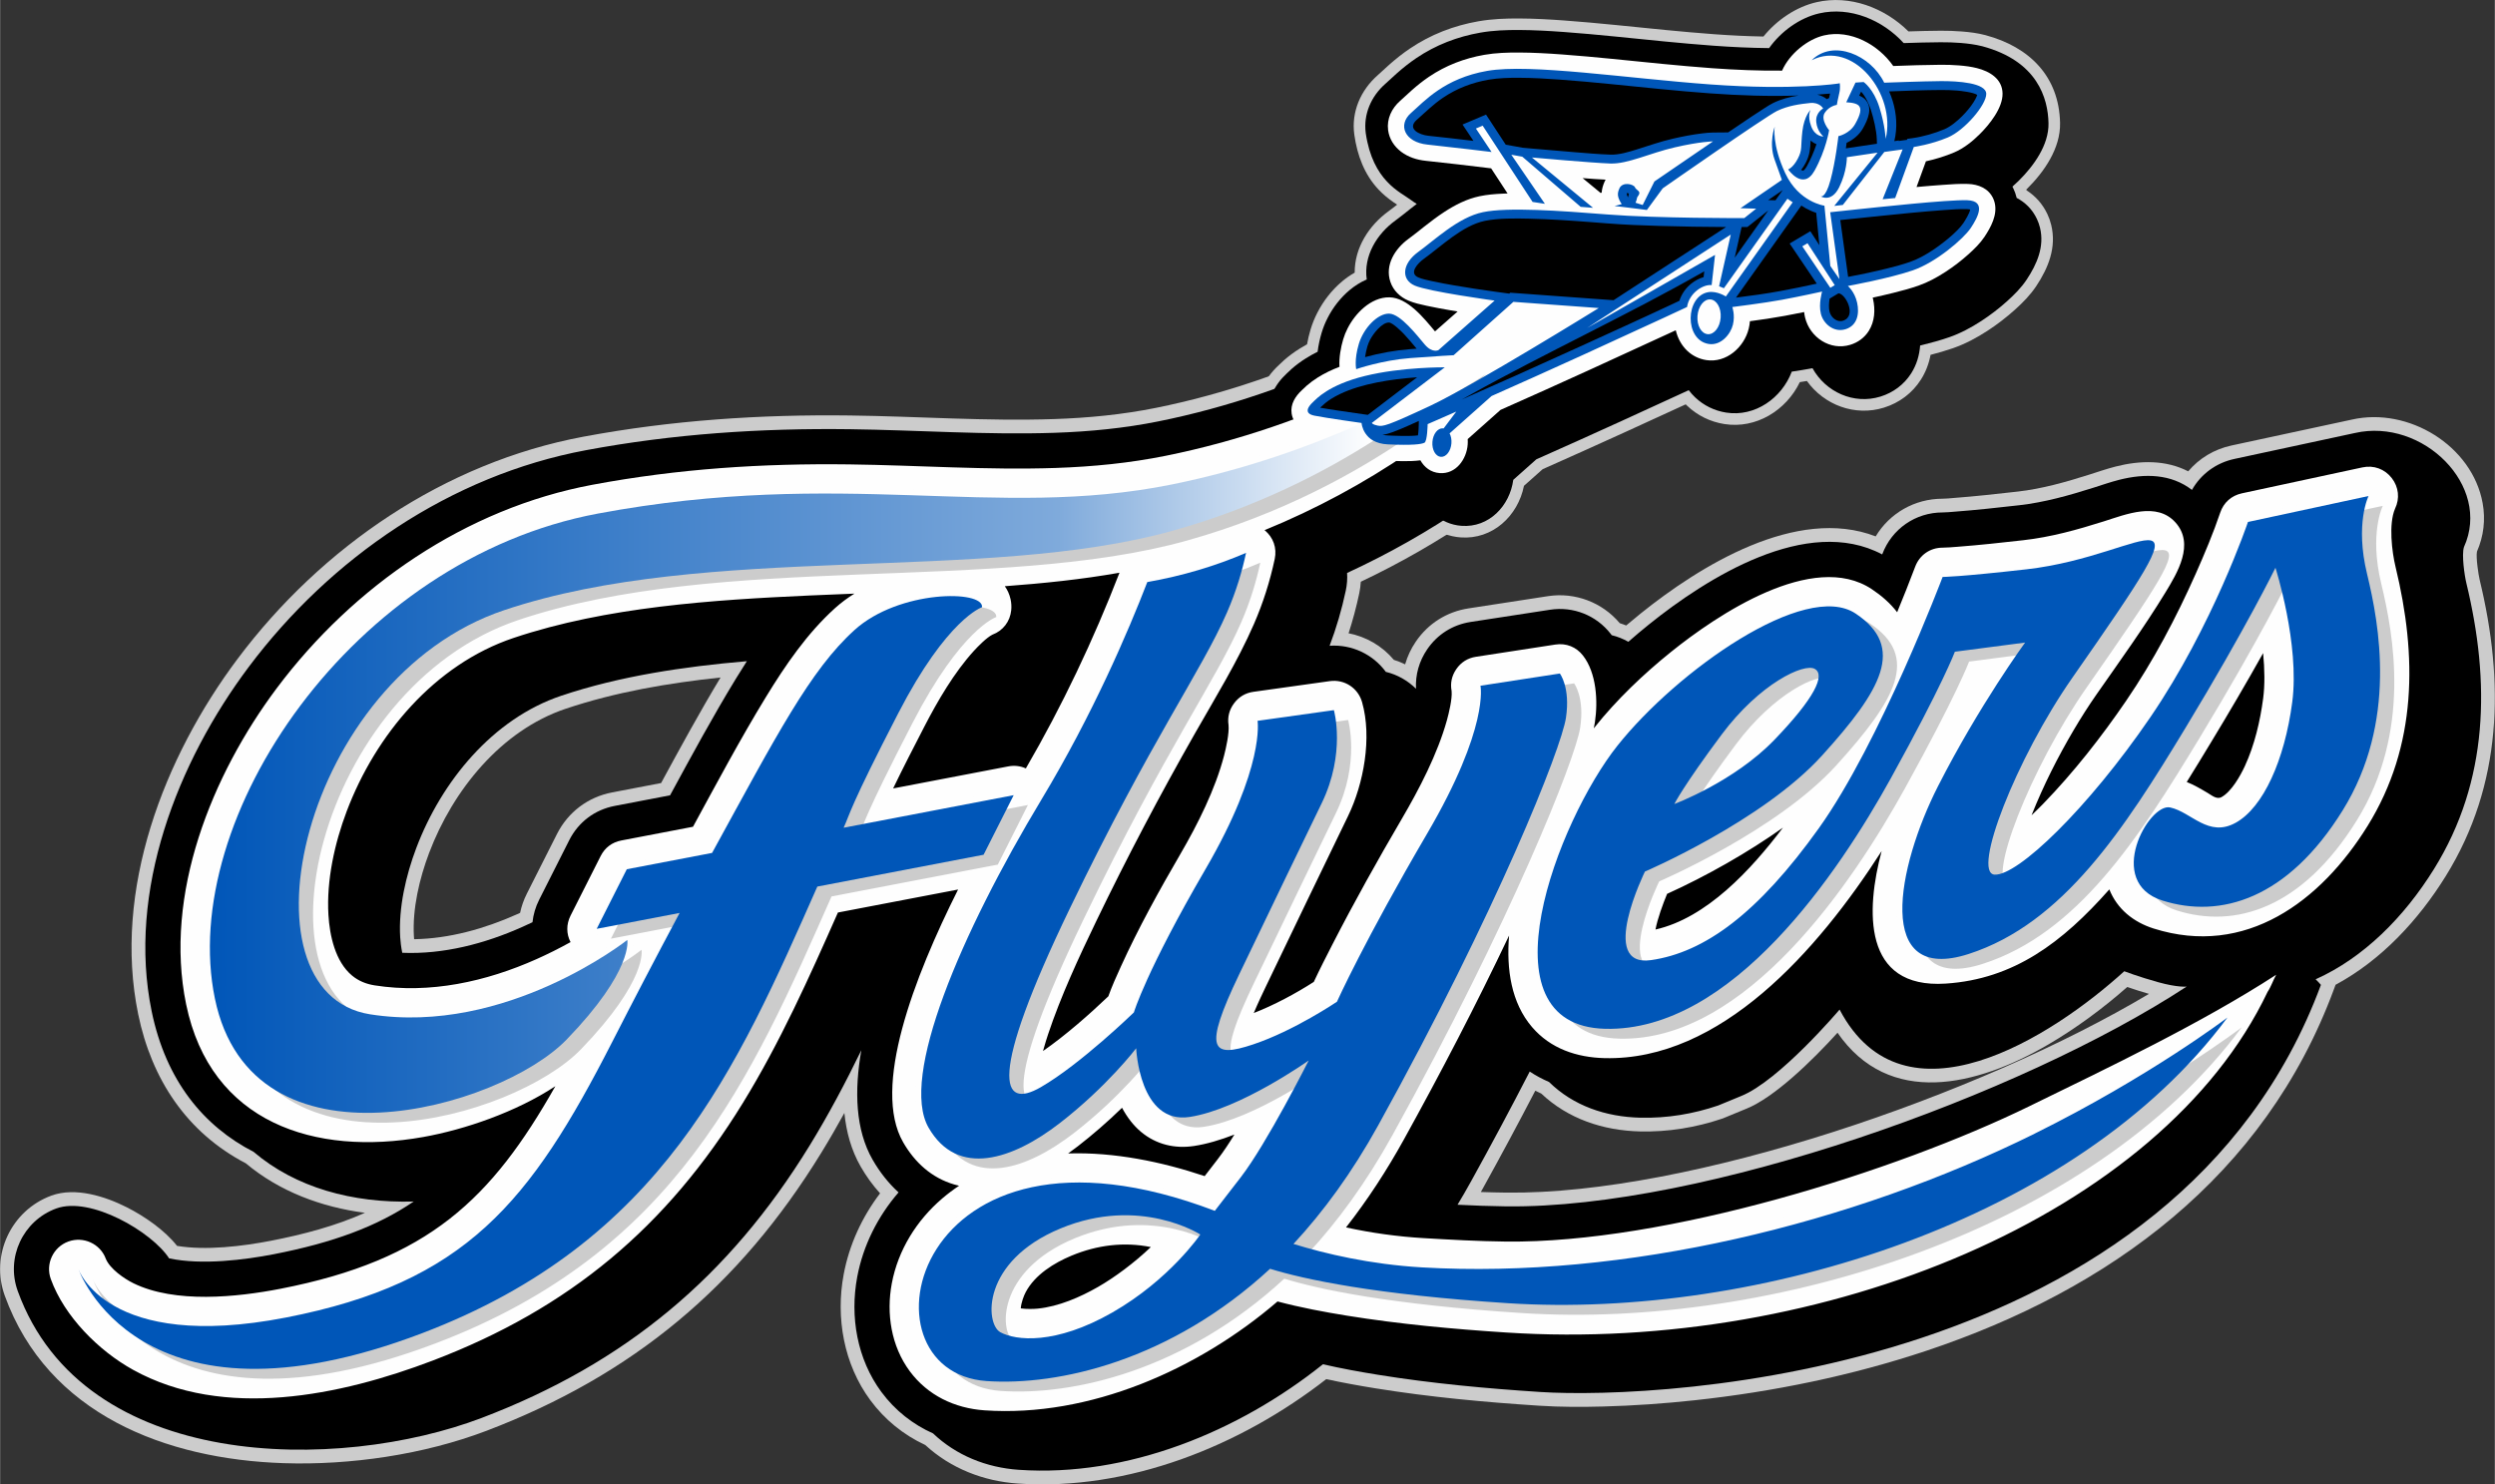
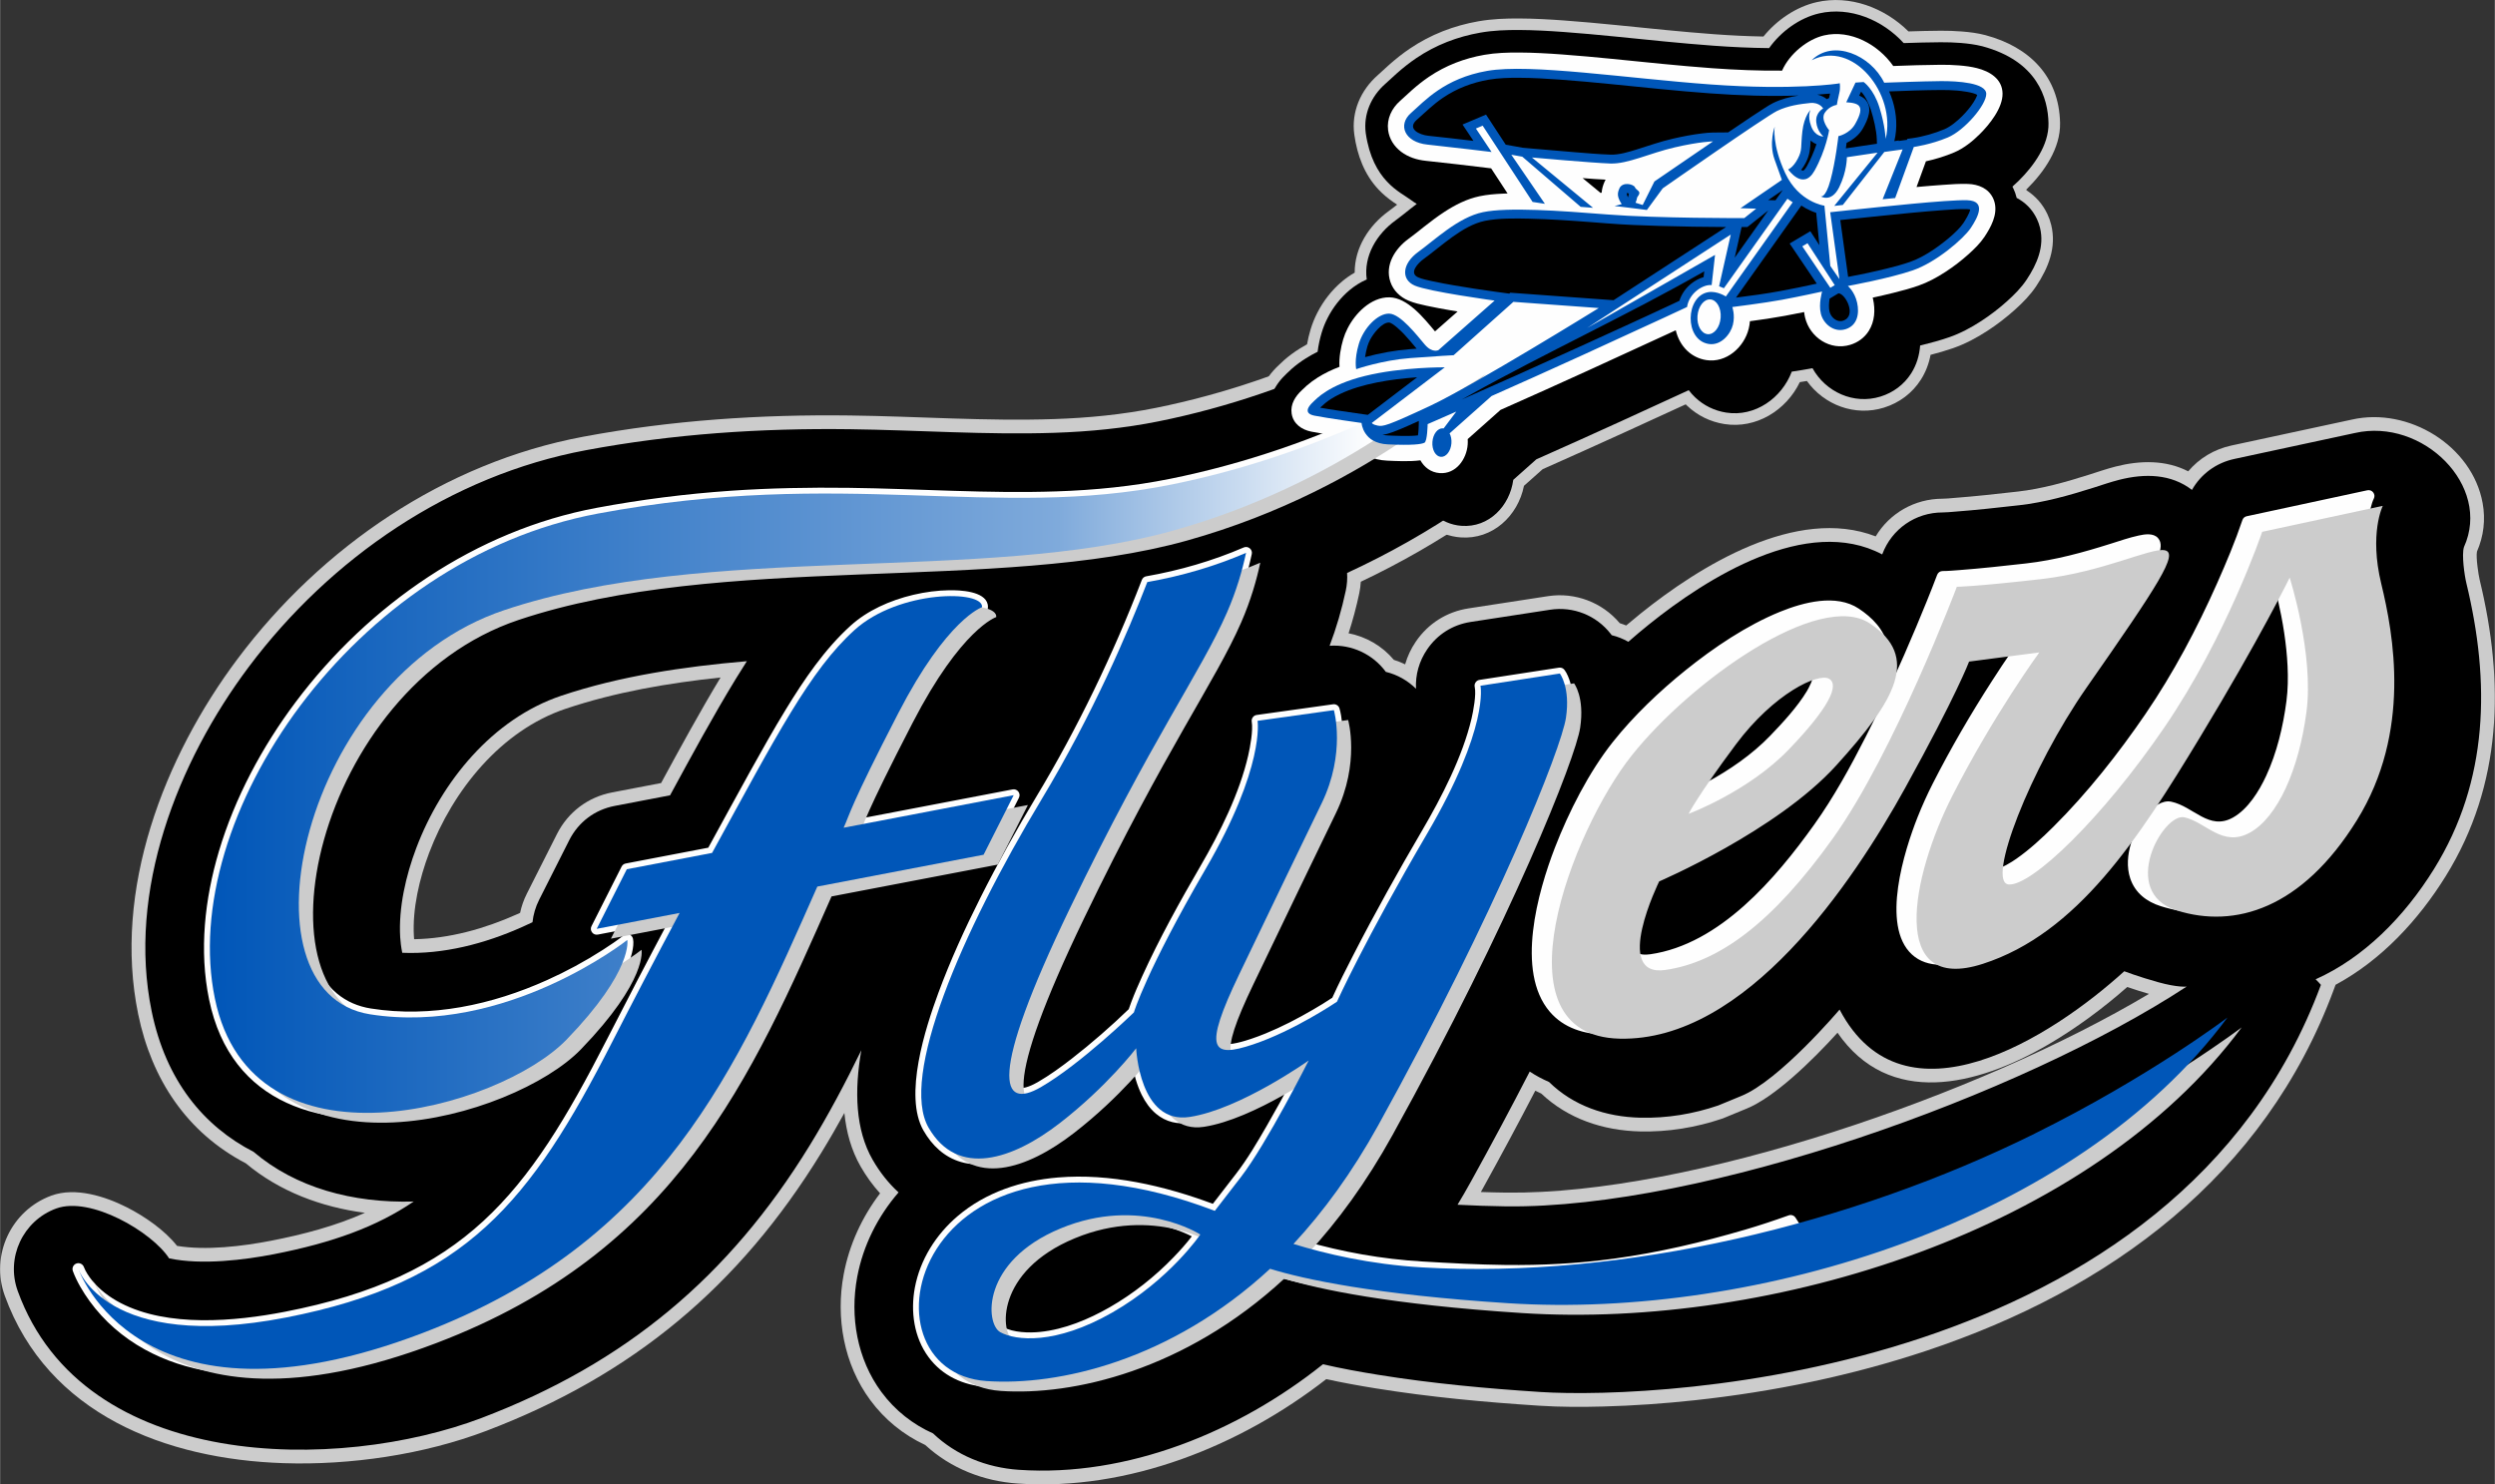
<svg xmlns="http://www.w3.org/2000/svg" xml:space="preserve" width="4.55in" height="2.707in" version="1.1" style="shape-rendering:geometricPrecision; text-rendering:geometricPrecision; image-rendering:optimizeQuality; fill-rule:evenodd; clip-rule:evenodd" viewBox="0 0 2087.71 1242.21">
  <rect x="0" y="0" width="2087.71" height="1242.21" fill="#333333" stroke="none" />
  <defs>
    <style type="text/css">
   
    .fil1 {fill:black}
    .fil5 {fill:#0056B8}
    .fil0 {fill:#CCCCCC}
    .fil4 {fill:#FEFEFE}
    .fil3 {fill:#FEFEFE}
    .fil2 {fill:#FEFEFE}
    .fil6 {fill:url(#id0)}
   
  </style>
    <linearGradient id="id0" gradientUnits="userSpaceOnUse" x1="175.52" y1="642.74" x2="1149.26" y2="642.74">
      <stop offset="0" style="stop-opacity:1; stop-color:#0056B8" />
      <stop offset="0.729" style="stop-opacity:1; stop-color:#7FAADB" />
      <stop offset="1" style="stop-opacity:1; stop-color:white" />
    </linearGradient>
  </defs>
  <g id="Layer_x0020_1">
    <path class="fil0" d="M1175.77 555.96c1.92,-6.74 4.95,-13.17 8.98,-19.07 10.36,-15.16 25.94,-24.97 44.09,-27.76l66.43 -10.22c22.64,-3.48 45.44,5.15 60.09,22.6 1.82,0.57 3.62,1.21 5.39,1.94 3.91,-3.34 7.88,-6.62 11.88,-9.84 49.72,-40 130.71,-90.28 196.92,-64.73 11.69,-19.44 32.65,-31.53 56.02,-31.53 3.04,0 6.16,-0.38 9.2,-0.61 17.93,-1.36 35.81,-3.33 53.68,-5.36 20.36,-2.31 40.18,-7.98 59.66,-14.13 7.42,-2.35 14.75,-4.9 22.3,-6.83 20.66,-5.27 42.05,-5.56 60.68,4.02 9.24,-10.96 21.89,-18.54 36.22,-21.62l100.8 -21.69c47.16,-10.7 100.61,21.73 109.38,69.9 2.52,13.86 0.87,27.72 -4.77,40.6 -0.92,4.83 1.21,19.17 2.29,23.65 20.74,85.56 19.14,171.31 -28.44,247.97 -22.77,36.68 -53.8,70.25 -92.16,90.88l-1.5 4.06c-57.86,156.25 -187.42,251.04 -340.94,302.23 -62.55,20.86 -128.27,34.31 -193.8,41.4 -25.43,2.75 -51.02,4.56 -76.59,5.24 -17.69,0.47 -35.69,0.48 -53.36,-0.66 -45.74,-2.95 -91.45,-7.19 -136.72,-14.48 -13.97,-2.25 -27.9,-4.74 -41.72,-7.78 -72.08,56.18 -165.94,93.72 -258.12,87.39 -28.85,-1.98 -56.13,-12.66 -77.46,-32.26 -18.3,-8.5 -33.98,-21.25 -46,-37.53 -22.14,-29.96 -29.09,-69 -22.27,-105.29 4.65,-24.75 15.28,-47.85 30.45,-67.79 -6.19,-6.81 -11.58,-14.31 -16.18,-22.3 -7.95,-13.81 -12.1,-29.17 -13.69,-44.96 -6.21,11.3 -12.67,22.48 -19.43,33.48 -68.58,111.65 -157.56,185.9 -280.1,232.51 -52.35,19.91 -113.79,28.92 -169.65,27.09 -98.41,-3.21 -197.44,-40.83 -233.44,-140.14 -12.27,-33.84 5.24,-71.42 39.05,-83.79 20.04,-7.33 45.02,0.66 63.18,9.85 14.21,7.19 31.58,18.97 41.93,32.23 24.35,4.06 55.18,0.26 78.6,-4.29 26.86,-5.22 53.66,-12.25 78.63,-23.37 -36.25,-4.76 -71.34,-17.71 -99.64,-41.41 -49.55,-25.86 -78.9,-70.42 -90.11,-124.84 -21.37,-103.81 21.47,-215.03 83.28,-297.47 70.25,-93.71 173.28,-164.1 289.24,-185.79 73.68,-13.78 148.19,-18.72 223.08,-17.76 56.96,0.72 113.94,4.92 170.91,3 28.59,-0.96 57.16,-3.72 85.22,-9.38 57.02,-11.51 112.73,-30.74 165.09,-56.01 21.2,-10.23 42.6,-21.12 62.06,-34.42l0.27 -0.18 0.27 -0.17c5.99,-3.63 12.5,-6.26 19.31,-7.89 22.5,-5.38 46.64,0.45 66.38,11.78 23.98,13.77 45.56,38.26 47.72,66.87 1.44,19.09 -6.14,36 -19.28,49.58 -22.59,23.35 -49.32,43.53 -76.08,61.84 -29.95,20.49 -61.53,38.58 -94.32,54.11 -0.2,3.32 -0.65,6.63 -1.34,9.89 -2.39,11.23 -5.36,22.33 -8.9,33.25 14.69,2.81 28.17,10.62 37.9,22.23 3.24,1.01 6.39,2.27 9.43,3.76zm113.92 359.21c-1.69,-0.76 -3.36,-1.56 -5,-2.4 -14.14,27.24 -28.67,54.28 -43.53,81.14 -0.67,1.21 -1.35,2.42 -2.03,3.63 7.07,0.25 14.15,0.44 21.22,0.52 154.43,1.85 395.99,-81.72 537.91,-166.32 -6.07,-1.75 -12.19,-3.67 -18.18,-5.76 -20.34,17.93 -42.81,34.52 -66.11,48.14 -60.27,35.22 -133.28,52.52 -176.36,-9.85 -21.16,23.37 -52.91,54.24 -76.47,63.66 -6.4,2.56 -12.77,5.22 -19.13,7.89l-0.38 0.16 -0.39 0.13c-22.21,7.51 -45.45,11.31 -68.92,10.75 -30.74,-0.74 -60.08,-10.42 -82.64,-31.69zm-686.81 -348.19c-43.82,4.64 -87.91,12.17 -129.53,26.13 -54.29,18.2 -94.6,68.45 -114.34,120.64 -8.11,21.45 -14.11,46.85 -12.75,69.88 0.05,0.78 0.1,1.57 0.18,2.36 29.54,-0.48 59.02,-8.79 85.82,-20.75 0.95,-0.42 1.9,-0.85 2.85,-1.29 1.19,-5.6 3.11,-11.04 5.71,-16.17l25.18 -49.85c9.27,-18.34 25.94,-30.91 46.12,-34.78l41 -7.85c16.14,-29.7 32.29,-59.39 49.76,-88.33z" />
    <path class="fil0" d="M1133.55 228.14c-0.13,-20.67 11.85,-39.48 28.55,-51.53 2.38,-1.71 4.68,-3.52 6.98,-5.35 -0.92,-0.59 -1.84,-1.18 -2.72,-1.78 -4.66,-3.2 -8.95,-6.72 -12.84,-10.84 -11.95,-12.71 -17.86,-28.82 -20.27,-45.89 -2.68,-19.03 5.29,-37.25 19.54,-49.79 3.25,-2.86 6.36,-5.87 9.6,-8.74 5.5,-4.87 11.25,-9.45 17.34,-13.56 17.4,-11.77 36.78,-19.24 57.44,-22.86 11.29,-1.97 22.72,-2.4 34.16,-2.34 12.62,0.06 25.23,0.77 37.82,1.69 28.28,2.07 56.45,5.23 84.66,7.96 13.54,1.31 27.09,2.54 40.65,3.53 13.71,1 27.43,1.69 41.17,1.92 11.14,-13.77 27.27,-24.81 44.43,-28.74 27.88,-6.38 57.01,4.7 76.91,24.46 8.95,-0.29 17.9,-0.51 26.86,-0.57 5.95,-0.03 11.9,0.15 17.84,0.63 6.64,0.54 13.23,1.34 19.69,3.06 36.84,9.84 61.74,34.51 62.49,73.61 0.4,21.1 -13.24,40.73 -27.64,55 -0.21,0.21 -0.43,0.42 -0.64,0.63 0.07,0.2 0.14,0.4 0.2,0.61 7.57,4.84 13.52,11.58 17.43,19.84 1.38,2.91 2.46,5.96 3.22,9.09 4.6,18.7 -2.28,35.89 -12.54,51.3 -4.97,7.46 -11.23,13.8 -17.87,19.76 -7.18,6.45 -14.86,12.35 -22.95,17.61 -9.04,5.88 -18.61,10.99 -28.82,14.53 -6.17,2.14 -12.45,3.94 -18.77,5.58 -1.35,7.31 -4.01,14.3 -8.03,20.65 -7.21,11.37 -18.18,19.56 -31.02,23.53 -24.3,7.52 -49.99,-2.19 -64.44,-22.31 -1.97,0.33 -3.94,0.66 -5.91,0.97 -11.39,23.56 -36.46,39.25 -63.11,35.08 -11.74,-1.84 -22.55,-7.12 -31.18,-15.31 -0.41,-0.39 -0.82,-0.79 -1.22,-1.19 -16.48,7.59 -32.97,15.13 -49.47,22.67 -23.36,10.66 -46.78,21.18 -70.25,31.61l-15.63 13.91c-5.02,25.18 -26.25,45.17 -53.08,43.16 -9.48,-0.71 -18.35,-4.12 -25.78,-9.88 -5.78,0.03 -11.56,-0.22 -17.34,-0.49 -18.06,-0.83 -34.95,-7.82 -46.89,-21.33 -0.34,-0.05 -0.68,-0.1 -1.02,-0.16 -6.64,-1.01 -13.28,-2 -19.87,-3.32 -17.73,-3.55 -32.4,-15.2 -37.59,-32.4 -11.31,-7.08 -18.99,-18.22 -21.06,-31.72 -2.66,-17.36 4.78,-33.1 17.35,-44.77 1.57,-1.46 3.07,-2.97 4.69,-4.38 4.05,-3.54 8.4,-6.72 12.96,-9.58 2,-1.25 4.03,-2.44 6.1,-3.57 0.74,-4.18 1.73,-8.31 2.94,-12.36 1.44,-4.82 3.34,-9.5 5.63,-13.98 5.11,-10.01 12.24,-19.18 20.88,-26.39 3.25,-2.72 6.74,-5.16 10.43,-7.24z" />
    <path class="fil1" d="M1143.65 233.9c-2.77,-19.58 8.23,-38 24.11,-49.46 4.22,-3.05 8.23,-6.38 12.32,-9.6 1.8,-1.41 3.6,-2.82 5.42,-4.2 -1.66,-0.99 -3.26,-2.06 -4.82,-3.24 -8.87,-6.71 -32.02,-15.73 -37.87,-56.03 -2.07,-15.79 4.54,-30.79 16.35,-41.18 3.26,-2.87 6.37,-5.89 9.62,-8.77 5.18,-4.59 10.6,-8.91 16.34,-12.79 16.29,-11.01 34.35,-17.96 53.69,-21.34 10.72,-1.87 21.59,-2.25 32.45,-2.2 12.41,0.06 24.79,0.76 37.16,1.66 28.2,2.06 56.3,5.22 84.44,7.94 13.61,1.32 27.24,2.55 40.89,3.55 15.51,1.13 31.06,1.87 46.62,2.01 9.8,-13.82 25.42,-25.28 41.84,-29.04 26.08,-5.97 53.15,5.54 70.77,24.84 10.3,-0.36 20.6,-0.64 30.9,-0.7 5.67,-0.03 11.34,0.14 16.99,0.6 6.06,0.5 12.08,1.28 17.98,2.77 46.12,12.41 54.92,43.53 55.32,64.46 0.35,18.16 -12.42,35.69 -24.78,47.94 -1.74,1.73 -3.55,3.42 -5.41,5.05 0.29,0.55 0.57,1.1 0.84,1.67 1.1,2.33 1.96,4.76 2.58,7.26l0.12 0.5c7.19,3.76 13.15,9.59 16.93,17.59 1.1,2.33 1.96,4.76 2.58,7.26 3.91,15.91 -2.53,30.62 -11.2,43.64 -4.5,6.76 -10.27,12.52 -16.28,17.93 -6.81,6.12 -14.09,11.71 -21.76,16.69 -8.38,5.45 -17.25,10.21 -26.71,13.5 -7.49,2.6 -15.14,4.66 -22.83,6.57 -0.5,0.12 -1.01,0.25 -1.51,0.37 -0.59,8.22 -2.98,16.19 -7.45,23.24 -5.98,9.43 -15.07,16.18 -25.71,19.48 -22.4,6.94 -45.85,-3.81 -56.9,-23.72 -0.03,0.01 -0.05,0.01 -0.08,0.01 -5.74,1.06 -11.5,1.99 -17.27,2.85 -8.34,22.1 -30.71,38.05 -54.86,34.27 -9.81,-1.53 -18.81,-5.92 -26.01,-12.76 -1.95,-1.85 -3.74,-3.86 -5.36,-5.99 -18.65,8.6 -37.32,17.15 -56,25.68 -23.78,10.86 -47.64,21.57 -71.53,32.18l-19.3 17.17c-2.91,21.74 -20.28,40.21 -43.38,38.48 -8.72,-0.65 -16.7,-4.13 -23.05,-9.96 -6.79,0.2 -13.57,-0.11 -20.35,-0.42 -16.66,-0.76 -32.04,-7.48 -42.25,-20.69 -1.55,-0.23 -3.1,-0.47 -4.65,-0.7 -6.49,-0.99 -12.99,-1.95 -19.43,-3.24 -15.48,-3.09 -28.06,-13.57 -31.11,-29.29 -10.36,-5.24 -17.99,-14.51 -19.88,-26.82 -2.17,-14.15 4.18,-26.76 14.37,-36.22 1.5,-1.39 2.93,-2.83 4.47,-4.18 3.67,-3.2 7.61,-6.08 11.73,-8.67 3.17,-1.99 6.44,-3.8 9.79,-5.47 0.67,-5.37 1.83,-10.74 3.37,-15.9 1.27,-4.26 2.95,-8.39 4.97,-12.35 4.52,-8.85 10.83,-17 18.46,-23.37 4.33,-3.61 9.15,-6.67 14.33,-8.9z" />
    <path class="fil1" d="M1184.87 576.41c-0.61,-11.71 2.63,-23.15 9.38,-33.03 8.57,-12.54 21.34,-20.58 36.34,-22.89l66.43 -10.22c19.47,-3 38.76,4.69 50.84,20.25 0.27,0.35 0.54,0.71 0.81,1.06 4.86,1.18 9.54,3.03 13.89,5.51 5.68,-4.99 11.45,-9.83 17.29,-14.53 48.38,-38.93 132.35,-91.91 195.15,-58.59 0.03,-0.08 0.06,-0.17 0.1,-0.25 8.01,-21.18 27.83,-34.88 50.48,-34.88 3.27,0 6.8,-0.39 10.07,-0.64 18.07,-1.37 36.1,-3.35 54.1,-5.4 21.16,-2.41 41.58,-8.19 61.83,-14.59 7.24,-2.29 14.3,-4.77 21.68,-6.65 21.73,-5.54 43.55,-4.96 60.97,8.43 7.49,-13.24 20.16,-22.63 35.51,-25.93l100.93 -21.72c56.53,-12.83 114.54,44.1 91.17,95.47 -2.06,6.47 0.48,23.84 2.01,30.17 19.99,82.45 18.88,165.22 -27.03,239.19 -25.15,40.52 -59,74.38 -99.11,92.37 1.56,1.48 3.04,3.02 4.43,4.65 -120.96,326.64 -551.41,347.28 -653.16,340.72 -45.37,-2.93 -90.73,-7.13 -135.63,-14.36 -15.52,-2.5 -31.04,-5.31 -46.37,-8.85 -70.62,56.47 -163.67,94.58 -254.51,88.34 -27.24,-1.87 -52.44,-12.12 -71.77,-30.47 -16.87,-7.52 -31.72,-19.11 -43.23,-34.67 -20.33,-27.51 -26.47,-63.04 -20.22,-96.33 4.96,-26.37 17.22,-50.6 34.59,-70.7 -8.48,-7.73 -15.72,-16.94 -21.66,-27.25 -14.47,-25.13 -15.46,-57.73 -9.5,-91.74 -13.28,27.27 -27.47,54.07 -43.38,79.97 -67.3,109.57 -154.1,182.03 -274.38,227.78 -119.18,45.33 -332.98,46.07 -388.19,-106.21 -10.12,-27.9 4.31,-58.87 32.18,-69.07 28.73,-10.51 80.14,19.58 94.49,41.72 27.48,5.86 63.52,1.21 87.46,-3.44 49.47,-9.61 86.51,-23.22 117.22,-44.12 -51.22,1.44 -98.8,-11.6 -133.99,-41.58 -41.89,-21.47 -73.39,-59.79 -85.27,-117.54 -20.68,-100.45 21.45,-208.53 81.21,-288.25 68.52,-91.4 169.03,-160.23 282.15,-181.38 73.17,-13.69 146.46,-18.52 220.82,-17.57 57.11,0.73 114.33,4.92 171.44,3 29.25,-0.99 58.4,-3.81 87.11,-9.61 57.9,-11.68 114.64,-31.27 167.81,-56.93 21.54,-10.4 43.8,-21.78 63.55,-35.29 56.6,-34.24 155,45.56 99.91,102.5 -21.79,22.52 -48.47,42.66 -74.31,60.34 -31.43,21.5 -64.71,40.34 -99.31,56.28 0.31,4.87 -0.05,9.85 -1.11,14.83 -3.33,15.67 -7.84,31.11 -13.52,46.1 18.75,-1.27 36.34,7.26 47.05,21.84 9.58,2.33 18.3,7.25 25.24,14.14zm252.69 348.8c-20.64,6.98 -42.32,10.69 -64.96,10.15 -28.83,-0.69 -55.95,-9.83 -76.41,-29.9 -5.63,-2.41 -11.04,-5.31 -16.17,-8.71 -15.83,30.79 -32.18,61.3 -48.93,91.59 -3.7,6.69 -7.52,13.32 -11.47,19.87 13.52,0.68 27.06,1.19 40.6,1.36 165.53,1.99 430.69,-92.95 569.56,-183.93 0,0 -7.33,0.92 -23.82,-3.67 -16.49,-4.58 -28.4,-9.16 -28.4,-9.16 -60.56,55.05 -184.33,134.47 -238.22,32.07 0,0 -50.39,59.55 -82.46,72.38 -5.26,2.1 -11.89,4.85 -19.31,7.96zm-812.65 -371.89c-53,4.54 -106.33,12.49 -155.22,28.88 -57.65,19.33 -100.46,72 -121.44,127.48 -8.68,22.94 -14.93,49.99 -13.47,74.63 0.19,3.23 0.71,8.1 1.73,13.05 34.47,1.45 69.13,-7.64 100.44,-21.62 2.87,-1.28 5.72,-2.6 8.55,-3.96 0.69,-6.45 2.55,-12.81 5.58,-18.81l25.18 -49.85c7.66,-15.16 21.34,-25.47 38.02,-28.67l46.35 -8.87c17.83,-32.8 35.59,-65.66 55.06,-97.54 3.02,-4.94 6.08,-9.85 9.22,-14.72z" />
-     <path class="fil2" d="M464.63 909.01c-32.92,21.66 -75.89,36.33 -110.61,42.52 -90.38,16.11 -177.9,-11.63 -198.37,-111.06 -18.91,-91.88 21.46,-192 75.93,-264.66 64.09,-85.48 158.16,-150.31 264.01,-170.11 71.92,-13.45 142.01,-18 215.03,-17.07 57.49,0.73 115.38,4.92 172.8,2.98 30.95,-1.05 61.56,-4.04 91.94,-10.17 60.21,-12.15 119.48,-32.58 174.79,-59.27 22.11,-10.67 47.01,-23.58 67.37,-37.5 10.44,-7.14 24.44,-5.23 32.6,4.43 8.15,9.66 7.67,23.79 -1.12,32.88 -19.71,20.37 -46.57,40.63 -69.78,56.52 -37.8,25.86 -78.55,47.78 -121.08,65.17 0.01,0.01 0.03,0.03 0.05,0.04 7.28,5.96 10.4,14.87 8.45,24.07 -3.97,18.69 -9.8,37.03 -17.44,54.55 -13.57,31.14 -32.41,61.74 -49.24,91.29 -29.44,51.68 -56.9,103.82 -82.74,157.41 -14.61,30.3 -29.55,62.51 -40.22,94.45 -0.95,2.84 -2.67,8.24 -4.28,14.1 18.92,-13.13 38.85,-30.7 54.67,-45.79 3,-8.41 6.94,-17.12 10.46,-24.84 14.62,-32.12 32.04,-63.66 49.78,-94.13 14.63,-25.14 29.25,-54.19 36.62,-82.5 1.68,-6.46 4.4,-18.66 3.74,-25.56 -0.97,-6.58 0.55,-12.65 4.51,-18.04 4.06,-5.53 9.57,-8.82 16.36,-9.77l63.88 -8.94c12.2,-1.71 23.61,5.72 26.99,17.57 8.47,29.68 1.39,68.29 -11.74,95.36 -23.09,47.62 -46.05,95.29 -68.94,143 -1.92,4.01 -6.21,12.94 -9.96,21.84 16.96,-6.61 35.06,-16.28 50.25,-26.06 4.97,-10.62 10.37,-21.19 15.69,-31.55 18.21,-35.47 37.74,-70.37 57.88,-104.77 14.72,-25.12 29.96,-54.42 37.82,-82.63 1.63,-5.87 4.58,-18.06 3.94,-24.46 -1.23,-6.54 0.07,-12.72 3.88,-18.28 3.97,-5.81 9.56,-9.33 16.52,-10.4l66.43 -10.22c9.04,-1.39 17.5,1.98 23.11,9.21 11.37,14.65 12.61,38.23 9.99,55.73 -0.25,1.68 -0.57,3.41 -0.95,5.18 0.21,-0.26 0.41,-0.52 0.62,-0.78 18.43,-23.16 41,-44.66 64.04,-63.2 37.96,-30.54 118.78,-85.3 168.06,-52.45 8.11,5.41 15.43,11.77 21.15,19.26 5.27,-12.75 10.33,-25.51 15.11,-38.18 3.68,-9.73 12.54,-15.86 22.95,-15.86 3.47,0 8.55,-0.44 12.3,-0.73 18.41,-1.4 36.86,-3.42 55.2,-5.5 23.33,-2.65 45.08,-8.73 67.37,-15.77 18.5,-5.84 44.27,-16.57 59.96,0.89 16.25,18.09 1.69,42.09 -8.52,58.82 -17.65,28.9 -38.19,57.4 -57.59,85.18 -6.75,9.67 -13.08,19.65 -19.07,29.8 -13.24,22.44 -25.36,46.46 -35,70.68 -0.08,0.19 -0.15,0.38 -0.23,0.58 4.16,-3.97 7.66,-7.48 9.78,-9.66 25.41,-26.17 48.76,-55.97 69.32,-86.07 22.7,-33.22 41.95,-69.62 58.27,-106.37 7.33,-16.5 14.72,-34.04 20.51,-51.18 2.85,-8.42 9.39,-14.26 18.08,-16.13l100.93 -21.72c9.45,-2.03 18.64,1.32 24.56,8.96 5.82,7.52 6.83,17.07 2.73,25.61 -5.5,12.69 -2.63,36.13 0.44,48.78 18.01,74.31 18.25,149.56 -23.44,216.74 -39.16,63.1 -101.98,110.15 -178.98,85.83 -16.92,-5.34 -30.56,-16.29 -37.12,-32.76 -39.23,44.36 -79.83,75.16 -137.04,78.85 -69.73,4.5 -66.69,-61.69 -53.51,-110.91 -53.57,83.44 -134.84,175.6 -231.85,173.27 -23.28,-0.56 -45.27,-7.92 -60.75,-26.03 -17.34,-20.3 -21.5,-48.16 -19.18,-76.54 -27.47,57.86 -57.16,114.87 -88.06,170.73 -14.21,25.69 -30.28,50.4 -48.38,73.52 21.35,4.62 43.08,7.66 64.76,8.94 22.91,1.35 45.85,2.62 68.81,2.89 134.23,1.61 326.78,-58.81 438.23,-113.24 66.84,-32.64 144.1,-69.48 206.6,-110.03 -2.79,5.05 -4.18,9.83 -7.18,14.29 -88.7,186.53 -372.07,302.54 -637.3,285.08 -44.3,-2.86 -89,-6.98 -132.85,-14.04 -19.33,-3.11 -39.24,-6.83 -58.39,-11.93 -66.15,56.91 -157.24,97.16 -245.15,91.12 -24.99,-1.72 -47.63,-12.47 -62.68,-32.84 -15.5,-20.98 -19.71,-48.11 -14.96,-73.4 5.24,-27.9 20.79,-52.8 42.28,-71.13 4.53,-3.86 9.21,-7.39 14.02,-10.59 -1.34,-0.31 -2.67,-0.65 -4.01,-1.04 -18.92,-5.51 -33.07,-18.45 -42.78,-35.31 -26.4,-45.85 8.99,-137.94 45.96,-211.55l-100.56 19.25c-24.02,54.32 -48.4,108.69 -79.54,159.37 -63.87,103.98 -145.29,172.13 -259.77,215.67 -76.7,29.18 -174.45,49.83 -250.59,7.63 -28.65,-15.88 -57.4,-44.49 -68.8,-75.92 -4.6,-12.68 1.97,-26.76 14.63,-31.4 12.66,-4.63 26.77,1.88 31.39,14.4 3.45,8.48 15.45,16.74 23.18,20.53 34.77,17.01 86.47,11.68 122.87,4.61 124.12,-24.1 176.85,-75.33 230.15,-169.52zm250.33 -412.23c-12.4,0.48 -24.8,0.98 -37.2,1.55 -81.43,3.69 -170.43,9.5 -248.09,35.54 -66.19,22.19 -115.45,81.09 -139.62,144.97 -10.16,26.86 -17.03,57.94 -15.32,86.78 1.02,17.3 5.7,39.07 19.72,50.76 5.49,4.58 11.88,7.12 18.9,8.23 46.24,7.32 93.33,-3.11 135.6,-21.98 8.95,-3.99 18.76,-8.85 28.4,-14.21 -3.6,-6.93 -3.65,-14.93 0.01,-22.17l25.18 -49.85c3.54,-7.02 9.56,-11.55 17.28,-13.03l60.01 -11.49c19.81,-36.33 39.46,-73.28 60.97,-108.48 16.29,-26.67 34.53,-53.37 57.85,-74.44 5.05,-4.56 10.52,-8.61 16.3,-12.19zm125.8 -6.19c2.23,3.08 3.9,6.71 4.84,10.98 0.65,2.97 0.83,6.03 0.53,9.05 -0.95,9.52 -6.89,17.21 -15.76,20.51 -4.81,2.4 -12.07,9.82 -15.48,13.55 -16.44,18.02 -30.32,41.83 -41.45,63.36 -8.83,17.1 -17.74,34.36 -26.14,51.77l96.27 -18.43c5.21,-1 10.31,-0.38 14.79,1.68 30.32,-52.1 56.66,-107.71 78.37,-163.77 -31.77,5.64 -64.15,8.94 -95.98,11.29zm1053.03 55.95c-14.23,25.43 -29,50.58 -44.1,75.48 -6.41,10.58 -13.01,21.45 -19.84,32.4 6.1,2.4 11.59,5.67 17.5,9.15 3.43,2.02 7.61,5.72 11.61,3.5 8.35,-4.64 15.67,-17.61 19.52,-25.93 8.1,-17.48 12.84,-37.73 15.34,-56.76 1.47,-11.15 1.27,-24.27 -0.04,-37.85zm-401.87 146.11c-29.16,20.69 -64.08,40.55 -96.92,55.38 -3.58,8.63 -8.08,20.97 -9.72,29.85 42.86,-9.71 79.95,-49.94 106.64,-85.23zm-553.05 234.39c-12.11,11.81 -24.96,22.9 -37.02,32.23 -2.61,2.02 -5.32,4.03 -8.1,6.02 38.56,-1.27 78.51,6.98 114.25,18.96 3.6,-4.67 7.21,-9.34 10.81,-14.01 4.95,-6.41 9.64,-13.54 14.08,-20.77 -11.73,4.55 -23.24,7.96 -33.8,9.56 -16.15,2.45 -31.68,-1.26 -44.31,-11.78 -6.46,-5.38 -11.74,-12.37 -15.92,-20.19zm24.08 116.58c-22.43,-4.51 -44.92,-1.68 -66.1,7.08 -14.8,6.12 -30.77,16 -38.56,30.56 -1.63,3.04 -3.88,8.96 -4.17,13.68 4.85,0.73 10.92,0.52 14.22,0.19 17.43,-1.75 35.34,-9.49 50.38,-18.11 13.95,-8 30.33,-20.13 44.24,-33.4z" />
    <path class="fil3" d="M1464.31 268.81c-0.18,2.1 -0.5,4.18 -0.99,6.16 -3.83,15.68 -18.79,28.99 -35.57,26.37 -6.03,-0.94 -11.51,-3.6 -15.94,-7.81 -4.87,-4.63 -8.01,-10.68 -9.57,-17.14 -1.46,0.68 -2.91,1.35 -4.37,2.02 -22.72,10.51 -45.47,20.94 -68.24,31.33 -24.62,11.24 -49.3,22.32 -74.04,33.29l-27.46 24.43c0.1,1.52 0.1,3.04 -0.01,4.55 -0.93,12.38 -9.84,24.93 -23.46,23.91 -7.38,-0.55 -12.84,-4.84 -16.12,-10.69 -9.2,1.22 -20.8,0.59 -27.83,0.27 -11.88,-0.54 -22.86,-5.2 -29.6,-15.35 -0.81,-1.22 -1.56,-2.54 -2.21,-3.9 -4.37,-0.63 -8.74,-1.28 -13.11,-1.95 -6.21,-0.94 -12.42,-1.86 -18.57,-3.09 -8.04,-1.61 -15.11,-6.5 -16.43,-15.13 -1.19,-7.78 3.11,-14.48 8.56,-19.54 1.35,-1.26 2.64,-2.57 4.03,-3.78 2.92,-2.55 6.07,-4.84 9.35,-6.9 5.69,-3.57 11.81,-6.48 18.1,-8.88 -0.5,-7.58 1.12,-16.38 3.12,-23.06 0.94,-3.16 2.2,-6.23 3.7,-9.17 3.35,-6.57 8.08,-12.74 13.75,-17.48 5.97,-4.99 13.4,-8.63 21.33,-8.44 15.1,0.36 28.51,17.1 38.05,28.51l18.91 -16.66c-2.04,-0.34 -4.08,-0.68 -6.12,-1.03 -6.58,-1.13 -13.16,-2.33 -19.69,-3.74 -5.13,-1.11 -10.51,-2.27 -15.35,-4.34 -6.98,-2.99 -12.58,-8.31 -15.07,-15.59 -4.9,-14.32 4.03,-28.1 15.34,-36.25 4.43,-3.2 8.66,-6.69 12.95,-10.07 5.44,-4.28 10.96,-8.46 16.75,-12.25 9.05,-5.91 18.94,-10.98 29.59,-13.2 6.27,-1.31 12.7,-1.84 19.08,-2.14 1.44,-0.07 2.89,-0.12 4.33,-0.16l-13.76 -21.03 -1.27 -0.15c-17.82,-2.16 -35.64,-4.3 -53.49,-6.16 -7.33,-0.76 -14.6,-3.07 -20.53,-7.55 -5.86,-4.43 -9.96,-10.74 -10.92,-18.09 -1.25,-9.53 3.04,-18.35 10.11,-24.57 3.27,-2.88 6.41,-5.92 9.67,-8.81 4.57,-4.05 9.33,-7.86 14.39,-11.28 14.12,-9.54 29.62,-15.46 46.38,-18.39 9.56,-1.67 19.43,-1.96 29.12,-1.92 11.97,0.06 23.94,0.74 35.87,1.61 28.05,2.05 56.01,5.2 84,7.9 13.76,1.33 27.54,2.58 41.34,3.59 19.56,1.42 39.2,2.24 58.81,2.05 6.16,-14 21.21,-26.3 35.22,-29.51 22.08,-5.05 45.19,7.58 57.82,25.64 13.25,-0.49 26.5,-0.96 39.76,-1.03 5.12,-0.03 10.24,0.12 15.35,0.54 5.02,0.41 10.03,1.02 14.91,2.26 10.63,2.68 21.22,8.93 21.45,21.18 0.23,12.13 -10.92,25.98 -19.2,34.18 -6.04,5.99 -13.4,11.86 -21.27,15.18 -7.4,3.13 -15.61,5.71 -23.67,7.44l-7.85 21.52c7.35,-0.67 14.7,-1.29 22.05,-1.8 6.95,-0.49 13.95,-1.03 20.93,-0.78 8.74,0.31 17.13,3.62 21.09,11.98 0.56,1.19 1,2.43 1.31,3.7 2.5,10.17 -3.13,20.5 -8.59,28.69 -3.52,5.29 -8.47,10.11 -13.19,14.36 -6.07,5.46 -12.59,10.46 -19.44,14.91 -7.06,4.59 -14.64,8.72 -22.61,11.49 -6.94,2.41 -14.06,4.31 -21.19,6.08 -5.66,1.4 -11.35,2.72 -17.05,3.95 0.1,0.4 0.2,0.8 0.29,1.2 2,8.97 1.43,18.75 -3.59,26.67 -3.58,5.64 -9,9.59 -15.36,11.56 -16.83,5.21 -33.83,-6.06 -37.92,-22.71 -0.37,-1.51 -0.64,-3.08 -0.82,-4.67 -5.35,1.1 -10.71,2.16 -16.09,3.15 -9.7,1.79 -19.46,3.21 -29.24,4.51zm-124.96 -107.35l0.89 -0.24c0.21,-3.12 1.07,-6.18 2.47,-9.26 0.25,-0.56 0.53,-1.1 0.83,-1.62 -6.43,-0.29 -12.84,-0.77 -19.25,-1.29l15.07 12.41z" />
    <path class="fil4" d="M1902.87 488.54c-4.25,8.27 -8.68,16.48 -13.08,24.6 -18.08,33.36 -37.2,66.24 -56.87,98.69 -21.69,35.78 -44.03,72.11 -70.25,104.77 -23.85,29.69 -51.73,57.1 -85.84,74.74 -9.01,4.66 -18.36,8.59 -28.01,11.7 -15.73,5.07 -35.67,7.99 -48.98,-4.3 -26.22,-24.2 -6.17,-87.31 4.78,-114.88 3.82,-9.6 8.08,-19.04 12.77,-28.25 14.95,-29.35 31.63,-58 49.47,-85.7 5.56,-8.63 11.28,-17.35 17.19,-25.85l-44.71 5.83c-2.85,7.17 -6.44,14.53 -9.71,21.35 -13.38,27.94 -28.2,55.47 -43.19,82.57 -46.03,83.26 -135.99,214.64 -243.32,212.05 -17.57,-0.42 -34.55,-5.4 -46.3,-19.16 -28.89,-33.81 -9.88,-100.63 4.23,-137.17 11.54,-29.89 28.56,-63.47 48.57,-88.62 17.53,-22.02 39.08,-42.51 60.98,-60.13 23.4,-18.83 51.02,-37.45 78.91,-48.8 19.42,-7.9 46.93,-15.29 65.96,-2.61 11.26,7.5 21.2,17.45 24.1,31.12 3.22,15.16 -3.19,30.54 -10.75,43.38 -10.8,18.32 -26.28,35.97 -40.54,51.69 -12.19,13.44 -26.43,25.42 -41.01,36.19 -22.84,16.87 -47.76,31.67 -72.94,44.78 -11.13,5.8 -22.71,11.58 -34.26,16.61 -4.72,9.85 -9,21.25 -11.8,31.6 -2.04,7.53 -5.91,24.67 0.05,31.22 3.04,3.34 8.46,3.22 12.55,2.64 58.27,-8.32 105.13,-63.56 137.23,-108.5 16.29,-22.81 30.35,-48.42 43.05,-73.39 15.31,-30.12 29.28,-61.08 42.36,-92.23 6.02,-14.35 11.97,-28.86 17.48,-43.42 0.74,-1.95 2.51,-3.17 4.59,-3.17 4.48,0 9.33,-0.44 13.79,-0.78 18.65,-1.42 37.34,-3.46 55.92,-5.57 24.63,-2.8 47.54,-9.12 71.06,-16.55 7.57,-2.39 15.51,-5.12 23.26,-6.81 5.09,-1.12 12.25,-2.29 16.19,2.1 3.6,4.01 2.18,9.87 0.48,14.38 -2.69,7.12 -7.19,14.62 -11.15,21.1 -7.05,11.55 -14.66,22.86 -22.26,34.05 -11.41,16.81 -23.04,33.48 -34.67,50.13 -7.04,10.08 -13.64,20.48 -19.89,31.07 -15.32,25.96 -29.59,54.55 -39.96,82.88 -3.54,9.67 -7.06,20.33 -8.79,30.49 -0.35,2.07 -1.51,10.6 -0.09,12.67 4.9,0.21 14.05,-5.75 17.82,-8.38 10.99,-7.66 21.48,-17.36 30.97,-26.79 28.38,-28.19 54.48,-61.32 77.02,-94.31 23.37,-34.2 43.2,-71.63 60,-109.47 7.58,-17.06 15.18,-35.14 21.16,-52.86 0.57,-1.68 1.88,-2.85 3.62,-3.22l100.93 -21.72c1.89,-0.41 3.73,0.26 4.91,1.79 1.18,1.53 1.37,3.48 0.51,5.2 -2.09,4.23 -3.47,11.17 -4.1,15.75 -2.12,15.19 -0.39,31.23 3.2,46.06 7.01,28.91 11.54,58.47 11,88.28 -0.74,40.43 -10.6,78.96 -32.04,113.49 -17.01,27.4 -39.39,53.5 -68.15,68.97 -22.33,12.02 -47.03,16.59 -72.1,12.39 -5.47,-0.92 -10.87,-2.23 -16.16,-3.9 -11.82,-3.73 -21.38,-11.06 -25.45,-23.08 -3.24,-9.58 -2.27,-20.19 0.68,-29.71 2.75,-8.85 7.58,-17.91 13.75,-24.84 4.75,-5.33 12.24,-11.42 19.91,-9.77 18.62,3.99 31.48,24.42 51.53,13.28 12.59,-7 21.91,-22.13 27.8,-34.82 8.96,-19.31 14.23,-41.41 16.99,-62.45 1.29,-9.8 1.43,-19.84 0.95,-29.71 -0.89,-18.5 -3.97,-37.26 -8.1,-55.31 -1.01,-4.41 -2.09,-8.91 -3.27,-13.37zm-955.77 400.92c-3.27,3.79 -6.66,7.5 -9.97,11.05 -14.54,15.59 -30.44,30.17 -47.29,43.22 -22.38,17.32 -56.48,37.23 -85.86,28.67 -13.99,-4.08 -24.11,-13.84 -31.27,-26.27 -16.84,-29.24 1.75,-86.2 12.42,-115.14 10.04,-27.21 22.22,-53.87 35.23,-79.77 14.49,-28.84 30.28,-57.1 46.93,-84.75 34.42,-57.15 64.08,-118.87 88.13,-181.13 0.64,-1.65 1.98,-2.76 3.72,-3.06 27.95,-4.93 55.48,-12.88 81.55,-24.13 1.73,-0.74 3.6,-0.48 5.05,0.71 1.45,1.19 2.08,2.97 1.69,4.81 -3.7,17.4 -9.12,34.48 -16.23,50.78 -5.97,13.7 -13,26.97 -20.23,40.04 -9.17,16.56 -18.71,32.93 -28.08,49.38 -29.66,52.07 -57.33,104.6 -83.36,158.6 -10.59,21.97 -20.85,44.25 -30,66.86 -6,14.81 -11.8,30.23 -15.95,45.67 -1.41,5.26 -7.9,31.01 -1.19,34.93 3.81,2.22 12.78,-2.51 16,-4.37 9.94,-5.74 19.52,-12.71 28.58,-19.75 16.3,-12.67 32.59,-26.86 47.49,-41.25 0.65,-2.03 1.42,-4.07 2.17,-6.04 2.75,-7.26 5.86,-14.42 9.08,-21.49 14.34,-31.52 31.47,-62.48 48.87,-92.39 16.23,-27.89 32.62,-60.81 39.89,-92.49 1.61,-7.01 4.16,-20.83 2.94,-28.16 -0.22,-1.35 0.07,-2.6 0.89,-3.71 0.81,-1.11 1.92,-1.76 3.28,-1.95l63.88 -8.94c2.44,-0.34 4.72,1.14 5.4,3.51 2.09,7.34 2.78,17.09 2.78,24.62 -0.01,19.7 -4.72,39.09 -13.3,56.8 -23.1,47.64 -46.07,95.34 -68.98,143.07 -3.86,8.03 -7.61,16.15 -10.99,24.4 -2.3,5.62 -4.54,11.46 -6.12,17.33 -0.67,2.47 -2.91,11.56 -0.57,13.73 3.39,3.13 19.56,-2.24 23.21,-3.46 4.1,-1.37 8.15,-2.89 12.15,-4.53 13.57,-5.56 26.82,-12.43 39.49,-19.82 5.46,-3.18 11.01,-6.53 16.29,-10.06 5.48,-12.08 11.63,-24.13 17.68,-35.9 18.05,-35.15 37.4,-69.73 57.36,-103.82 16.41,-28.02 34,-62.07 41.5,-93.95 1.43,-6.09 4.08,-20.06 2.66,-26.43 -0.31,-1.37 -0.06,-2.67 0.74,-3.83 0.79,-1.16 1.91,-1.87 3.3,-2.08l66.43 -10.22c1.81,-0.28 3.5,0.4 4.62,1.84 2.18,2.8 3.9,7.3 4.87,10.64 2.78,9.65 2.7,20.28 1.22,30.14 -0.76,5.04 -2.42,10.48 -3.93,15.34 -2.56,8.21 -5.47,16.34 -8.48,24.39 -9.32,24.99 -19.8,49.72 -30.59,74.11 -34.45,77.87 -73.49,154.43 -114.69,228.92 -18.64,33.7 -40.58,65.67 -66.29,94.38 32.06,9.28 65.43,15.21 98.69,17.17 23.22,1.37 46.46,2.65 69.73,2.93 30.47,0.36 60.43,-1.16 90.65,-5.26 37.3,-5.06 73.99,-13.71 110.08,-24.31 12.23,-3.59 24.34,-7.61 36.34,-11.92 2.21,-0.79 4.61,0.05 5.84,2.04 8.95,14.52 20.31,27.56 32.81,39.13 1.33,1.23 1.86,2.96 1.44,4.73 -0.42,1.77 -1.66,3.07 -3.4,3.58 -40.26,11.75 -80.87,20.46 -122.54,25.47 -49.62,5.97 -99.51,6.64 -149.37,3.43 -43.68,-2.82 -87.76,-6.87 -130.99,-13.83 -22.06,-3.55 -44.99,-7.9 -66.49,-14.36 -36.88,33.61 -79.87,60.16 -127.08,76.54 -35.03,12.16 -74.58,19.35 -111.74,16.8 -19.22,-1.32 -36.63,-9.21 -48.24,-24.92 -12.23,-16.55 -15.19,-38.23 -11.46,-58.11 4.41,-23.49 17.67,-44.41 35.74,-59.83 23.54,-20.09 53.52,-29.83 84.02,-32.39 43.53,-3.65 88.93,6.89 129.62,22.04 6.51,-8.4 13,-16.83 19.5,-25.24 9.41,-12.17 17.86,-26.58 25.55,-39.91 7.63,-13.23 15.09,-26.77 22.24,-40.39 -1.08,0.67 -2.16,1.34 -3.23,2.01 -13.81,8.52 -28.25,16.48 -43.09,23.07 -12.43,5.52 -26.17,10.56 -39.66,12.61 -10.59,1.6 -20.51,-0.54 -28.81,-7.46 -5.16,-4.29 -9.06,-9.91 -12.03,-15.88 -3.78,-7.61 -6.65,-17.39 -8.22,-26.79zm-417.48 -103.86c1.4,6.5 -2.11,17.12 -4.55,22.92 -9.75,23.22 -30.17,46.92 -47.44,64.8 -14.22,14.72 -34.5,26.68 -52.91,35.33 -23.33,10.96 -48.78,19.03 -74.15,23.55 -79.69,14.2 -157.48,-7.19 -175.7,-95.69 -8.44,-40.99 -3.67,-84.18 8.18,-124 13.36,-44.88 36.19,-87.53 64.23,-124.93 61.13,-81.53 150.92,-143.7 251.92,-162.59 37.19,-6.96 74.65,-11.71 112.39,-14.31 32.91,-2.26 65.8,-2.85 98.78,-2.43 57.81,0.74 115.95,4.92 173.72,2.97 32.03,-1.08 63.72,-4.2 95.16,-10.55 61.82,-12.47 122.65,-33.43 179.44,-60.84 17.44,-8.42 34.66,-17.5 51.33,-27.37 6.22,-3.68 12.62,-7.52 18.59,-11.61 2.09,-1.43 4.89,-1.05 6.52,0.89 1.63,1.93 1.53,4.76 -0.22,6.57 -5.44,5.62 -11.58,11.07 -17.48,16.18 -15.62,13.53 -32.23,26.12 -49.28,37.79 -56.43,38.6 -119.64,68.15 -185.48,86.56 -46.81,13.09 -96.74,18.76 -145.12,22.28 -53.46,3.89 -107.13,5.15 -160.68,7.58 -43.95,1.99 -88.02,4.67 -131.69,10.24 -41.1,5.24 -82.42,13.11 -121.76,26.3 -71.87,24.1 -125.46,87.16 -151.73,156.64 -11.16,29.5 -18.43,63.22 -16.56,94.88 1.38,23.21 8.15,49.16 26.74,64.67 8.22,6.85 17.86,10.88 28.4,12.55 50.32,7.96 101.37,-3.1 147.35,-23.75 16.09,-7.22 31.78,-15.7 46.62,-25.23 5.86,-3.77 12.04,-7.88 17.52,-12.21 1.37,-1.08 3.06,-1.36 4.7,-0.77 1.64,0.59 2.77,1.88 3.14,3.58zm29.83 -14.83l-59.27 11.35c-1.88,0.36 -3.69,-0.33 -4.84,-1.86 -1.15,-1.53 -1.33,-3.46 -0.46,-5.17l25.18 -49.85c0.71,-1.4 1.91,-2.31 3.46,-2.61l69.1 -13.23c11.69,-21.32 23.29,-42.69 35.08,-63.95 9.67,-17.43 19.47,-34.83 29.86,-51.84 15.24,-24.94 32.45,-50.4 54.26,-70.1 7.09,-6.4 15.26,-11.6 23.85,-15.75 17.58,-8.49 39.05,-13.53 58.59,-13.81 8.74,-0.12 29.71,0.61 32.18,11.81 0.21,0.95 0.26,1.92 0.16,2.89 -0.2,1.98 -1.48,3.56 -3.37,4.18 -5.2,1.68 -14.2,9.8 -17.91,13.47 -19.85,19.67 -36.61,48.13 -49.32,72.73 -11.78,22.8 -23.69,45.88 -34.37,69.22 -2.74,5.99 -5.17,11.91 -7.64,17.9l133.27 -25.52c1.88,-0.36 3.69,0.33 4.84,1.86 1.15,1.53 1.33,3.46 0.46,5.17l-25.18 49.85c-0.71,1.4 -1.91,2.31 -3.46,2.61l-136.61 26.16c-25.01,56.59 -50.03,113.63 -82.47,166.44 -61.6,100.29 -139.6,165.6 -250.03,207.6 -70.61,26.86 -163.69,47.83 -234.1,8.81 -18,-9.97 -33.74,-23.59 -45.83,-40.26 -5.32,-7.33 -10.91,-16.6 -14.02,-25.19 -0.92,-2.54 0.39,-5.35 2.92,-6.28 2.53,-0.93 5.35,0.38 6.29,2.91 1.39,3.77 4.24,7.98 6.72,11.07 6.44,8.01 14.94,14.32 24.02,19.05 39.39,20.51 95.59,15.46 137.41,7.35 150.29,-29.18 202.73,-97.13 269.68,-228.17 16.9,-33.09 34.08,-66.05 51.55,-98.84zm853.57 -108.33c5.17,-2.43 10.27,-5.07 15.04,-7.64 19.12,-10.35 38.03,-23.33 53.15,-39.02 10.57,-10.97 22.94,-24.34 30.8,-37.46 1.19,-1.98 6.47,-11.5 4.61,-13.92 -0.12,-0.15 -0.29,-0.27 -0.46,-0.37 -1.43,-0.78 -6.32,0.46 -7.76,0.89 -6.1,1.85 -12.31,5.21 -17.68,8.59 -17.72,11.16 -33.66,27.42 -46.13,44.13 -10.85,14.53 -21.65,29.4 -31.48,44.65 -0.03,0.05 -0.06,0.1 -0.09,0.14zm-415.79 372.21c-8.42,-4.38 -19.27,-7.83 -27.61,-9.71 -27.17,-6.09 -54.59,-3.02 -80.26,7.59 -21.97,9.08 -44.2,24.69 -52.16,48.15 -2.2,6.47 -3.32,13.91 -2.18,20.71 0.43,2.56 1.86,7.8 4.37,9.19 8.5,4.68 21.55,4.99 30.92,4.05 20.3,-2.04 40.63,-10.56 58.18,-20.61 19.65,-11.27 37.81,-25.6 53.52,-41.9 5.05,-5.23 10.61,-11.35 15.23,-17.46z" />
    <path class="fil0" d="M1388.37 737.62c0,0 98.37,-42.16 148.2,-97.09 49.82,-54.93 70.27,-90.71 28.11,-118.81 -42.16,-28.11 -149.48,47.91 -199.3,110.51 -49.83,62.6 -116.26,234.43 -10.22,236.99 106.04,2.56 195.47,-130.95 238.9,-209.52 43.44,-78.57 53.66,-106.04 53.66,-106.04l58.77 -7.67c0,0 -38.33,52.38 -72.82,120.09 -34.49,67.71 -53.66,166.09 25.55,140.53 79.21,-25.55 130.31,-104.76 181.41,-189.08 51.1,-84.32 75.37,-134.14 75.37,-134.14 0,0 20.44,63.88 14.05,112.43 -6.39,48.55 -24.27,88.15 -47.27,100.93 -23,12.77 -37.05,-8.94 -54.94,-12.78 -17.88,-3.83 -54.93,62.6 -6.39,77.93 48.55,15.33 104.76,-1.28 150.75,-75.38 45.99,-74.1 30.66,-155.87 20.44,-198.02 -10.22,-42.16 1.28,-65.16 1.28,-65.16l-100.93 21.72c0,0 -29.38,86.87 -81.76,163.53 -52.38,76.65 -111.15,132.87 -130.31,131.59 -19.16,-1.28 17.89,-97.09 65.15,-164.8 121.1,-173.47 66.35,-102.6 -38.32,-90.71 -56.22,6.39 -70.27,6.39 -70.27,6.39 0,0 -52.38,138.62 -103.48,210.16 -51.1,71.54 -95.82,104.12 -140.53,110.51 -44.72,6.39 -5.11,-74.1 -5.11,-74.1zm326.22 219.28c96.2,-47.64 161.25,-97.12 161.25,-97.12 -126.35,170.43 -393.73,252.52 -602.14,239.08 -111.13,-7.17 -170.59,-19.98 -199.05,-28.8 -83.35,77.06 -177.41,98.07 -237.24,93.96 -111.5,-7.66 -63.82,-239.55 190.99,-142.45 0,0 0,0 21.72,-28.11 21.72,-28.11 56.85,-97.73 56.85,-97.73 0,0 -57.49,40.88 -99.65,47.27 -42.16,6.39 -44.71,-57.49 -44.71,-57.49 0,0 -24.27,31.94 -63.88,62.6 -39.61,30.66 -85.6,45.99 -109.87,3.83 -24.27,-42.16 26.83,-162.25 94.54,-274.68 43.03,-71.44 72.64,-140.8 88.51,-181.89 29.5,-5.2 57.29,-13.52 82.64,-24.46 -3.09,14.54 -8.03,31.73 -15.93,49.85 -21.72,49.83 -62.6,104.76 -131.59,247.85 -68.99,143.09 -57.49,168.64 -24.27,149.48 33.22,-19.16 77.93,-62.6 77.93,-62.6 0,0 10.22,-34.49 60.05,-120.09 49.82,-85.6 43.44,-123.92 43.44,-123.92l63.88 -8.94c0,0 10.22,35.77 -10.22,77.93 -20.44,42.16 -38.33,79.21 -68.99,143.09 -30.66,63.88 -23,70.27 11.5,58.77 34.5,-11.5 70.27,-35.77 70.27,-35.77 0,0 23,-51.1 75.38,-140.53 52.38,-89.43 44.72,-123.93 44.72,-123.93l66.43 -10.22c0,0 8.94,11.5 5.11,37.05 -3.83,25.55 -57.49,160.97 -157.14,341.11 -21.85,39.49 -45.85,72.23 -70.88,99.22 26.79,8.25 64.2,17.07 107.29,19.6 169.67,9.98 360.03,-36.15 513.07,-111.94zm-301.63 -275.81c0,0 49.82,-18.53 83.68,-53.66 33.86,-35.13 42.8,-54.3 33.86,-59.41 -8.94,-5.11 -45.99,12.14 -77.93,54.93 -31.94,42.8 -39.61,58.13 -39.61,58.13zm-396.68 360.27c0,0 -25.55,37.69 -73.46,65.16 -47.91,27.47 -81.13,23.63 -93.9,16.61 -12.77,-7.03 -15.97,-59.41 50.47,-86.88 66.43,-27.47 116.9,5.11 116.9,5.11zm-479.55 -246.49c0,0 -101.31,80.23 -215.3,62.2 -113.99,-18.04 -57.77,-281.19 112.36,-338.23 170.13,-57.04 401.3,-22.22 559.48,-66.47 158.17,-44.25 250.03,-139.21 250.03,-139.21 0,0 -103.54,70.78 -251.15,100.57 -147.62,29.79 -274.68,-14.1 -480.12,24.32 -205.44,38.43 -351.47,254.9 -320.43,405.71 31.04,150.81 238.29,92.51 294.43,34.39 56.14,-58.12 50.71,-83.28 50.71,-83.28zm-25.57 -9.33l69.36 -13.28c-20.15,37.69 -39.44,74.75 -56.34,107.82 -68.64,134.37 -122.68,201.55 -273.12,230.76 -150.43,29.21 -173.8,-40.89 -173.8,-40.89 0,0 49.66,144.59 287.72,54.04 200.92,-76.42 263.47,-221.5 330.78,-373.79l139.14 -26.64 25.18 -49.85 -142.29 27.24c5.42,-11.86 4.82,-16.7 45.75,-95.92 40.93,-79.22 70.07,-88.62 70.07,-88.62 1.46,-14.6 -69.39,-14.64 -106.62,18.99 -37.23,33.63 -65.31,88.22 -119.3,186.63l-71.37 13.66 -25.18 49.85z" />
    <path class="fil5" d="M499.25 777.3l69.36 -13.28c-20.15,37.69 -39.44,74.75 -56.34,107.82 -68.64,134.36 -122.68,201.55 -273.12,230.76 -150.43,29.21 -173.8,-40.9 -173.8,-40.9 0,0 49.66,144.59 287.72,54.04 200.92,-76.42 263.48,-221.51 330.79,-373.79l139.14 -26.64 25.18 -49.85 -142.29 27.24c5.42,-11.86 4.82,-16.7 45.75,-95.92 40.93,-79.22 70.07,-88.62 70.07,-88.62 1.46,-14.6 -69.39,-14.64 -106.62,18.99 -37.23,33.63 -65.31,88.21 -119.3,186.63l-71.37 13.66 -25.18 49.85z" />
    <path class="fil6" d="M524.82 786.63c0,0 -101.31,80.23 -215.3,62.2 -113.99,-18.04 -57.77,-281.19 112.36,-338.23 170.13,-57.04 401.3,-22.22 559.48,-66.47 69.49,-19.44 126.18,-48.67 167.91,-75.33 -8.55,-4.72 -9.78,-13.24 -9.92,-14.63 -42.16,18.8 -96.69,38.73 -159.11,51.32 -147.62,29.79 -274.68,-14.1 -480.12,24.32 -205.44,38.43 -351.47,254.9 -320.43,405.71 31.04,150.81 238.29,92.51 294.43,34.39 56.14,-58.12 50.71,-83.28 50.71,-83.28z" />
    <path class="fil5" d="M1702.68 948.65c96.2,-47.64 161.25,-97.12 161.25,-97.12 -126.35,170.43 -393.73,252.52 -602.14,239.07 -111.13,-7.17 -170.59,-19.98 -199.05,-28.8 -83.35,77.06 -177.41,98.07 -237.24,93.96 -111.5,-7.66 -63.82,-239.55 190.99,-142.45 0,0 0,0 21.72,-28.11 21.72,-28.1 56.85,-97.73 56.85,-97.73 0,0 -57.49,40.88 -99.65,47.27 -42.16,6.39 -44.71,-57.49 -44.71,-57.49 0,0 -24.28,31.94 -63.88,62.6 -39.61,30.66 -85.6,45.99 -109.87,3.83 -24.27,-42.16 26.83,-162.25 94.54,-274.68 43.03,-71.44 72.64,-140.8 88.51,-181.89 29.5,-5.2 57.29,-13.52 82.64,-24.45 -3.09,14.54 -8.03,31.73 -15.93,49.85 -21.72,49.83 -62.6,104.76 -131.59,247.85 -68.99,143.09 -57.49,168.64 -24.27,149.47 33.22,-19.16 77.93,-62.6 77.93,-62.6 0,0 10.22,-34.49 60.05,-120.09 49.82,-85.59 43.44,-123.92 43.44,-123.92l63.88 -8.94c0,0 10.22,35.77 -10.22,77.93 -20.44,42.16 -38.33,79.21 -68.99,143.09 -30.66,63.88 -23,70.27 11.5,58.77 34.5,-11.5 70.27,-35.77 70.27,-35.77 0,0 23,-51.1 75.38,-140.53 52.38,-89.43 44.72,-123.92 44.72,-123.92l66.43 -10.22c0,0 8.94,11.5 5.11,37.05 -3.83,25.55 -57.49,160.97 -157.14,341.11 -21.85,39.49 -45.84,72.23 -70.88,99.22 26.79,8.25 64.2,17.06 107.29,19.6 169.67,9.98 360.03,-36.15 513.07,-111.94zm-698.31 84.47c0,0 -25.55,37.69 -73.46,65.16 -47.91,27.46 -81.13,23.63 -93.9,16.61 -12.77,-7.03 -15.97,-59.41 50.46,-86.88 66.43,-27.47 116.9,5.11 116.9,5.11z" />
-     <path class="fil5" d="M1376.46 729.38c0,0 98.37,-42.16 148.2,-97.09 49.82,-54.94 70.27,-90.71 28.11,-118.82 -42.16,-28.11 -149.48,47.91 -199.3,110.51 -49.83,62.6 -116.26,234.43 -10.22,236.99 106.04,2.55 195.47,-130.95 238.91,-209.52 43.44,-78.57 53.66,-106.04 53.66,-106.04l58.77 -7.67c0,0 -38.33,52.38 -72.82,120.09 -34.49,67.71 -53.66,166.08 25.55,140.53 79.21,-25.55 130.31,-104.76 181.41,-189.08 51.1,-84.32 75.37,-134.14 75.37,-134.14 0,0 20.44,63.88 14.05,112.43 -6.39,48.55 -24.27,88.15 -47.27,100.93 -23,12.78 -37.05,-8.94 -54.94,-12.78 -17.88,-3.83 -54.93,62.6 -6.39,77.93 48.55,15.33 104.76,-1.28 150.75,-75.38 45.99,-74.1 30.66,-155.86 20.44,-198.02 -10.22,-42.16 1.28,-65.15 1.28,-65.15l-100.93 21.72c0,0 -29.38,86.87 -81.77,163.53 -52.38,76.65 -111.15,132.87 -130.31,131.59 -19.16,-1.28 17.88,-97.09 65.15,-164.8 121.1,-173.47 66.35,-102.6 -38.32,-90.71 -56.22,6.39 -70.27,6.39 -70.27,6.39 0,0 -52.38,138.62 -103.49,210.16 -51.1,71.54 -95.81,104.12 -140.53,110.51 -44.72,6.39 -5.11,-74.1 -5.11,-74.1zm24.59 -56.53c0,0 49.83,-18.53 83.68,-53.66 33.86,-35.13 42.8,-54.3 33.86,-59.41 -8.94,-5.11 -45.99,12.14 -77.93,54.93 -31.94,42.8 -39.61,58.13 -39.61,58.13z" />
    <path class="fil5" d="M1538.47 69.87c0,0 -36.76,5.9 -107.05,0.8 -70.3,-5.11 -151.13,-17.61 -186.99,-11.35 -35.87,6.27 -52.45,25.31 -63.79,35.28 -11.34,9.97 -5.23,24.43 13.75,26.41 18.98,1.98 53.72,6.19 53.72,6.19l-13.11 -19.64 5.66 -2.39 41.78 63.82 10.29 1.58 -28.1 -41.08 9.22 1.66 48.83 41.95 10.34 0.81 -51.12 -42.1c0,0 50.99,4.56 65.64,5.04 14.64,0.48 32.65,-8.61 53.91,-13.52 21.26,-4.91 31.96,-4.99 31.96,-4.99l-49.02 33.53 -9.82 19.7 -5.99 -1.91c0,0 0.9,-2.05 1.09,-3.33 0.2,-1.29 0.65,-1.75 1.28,-2.67 0.63,-0.91 1.16,-2.06 0.62,-3.13 -0.54,-1.07 -2.77,-2.16 -3.43,-3.74 -0.66,-1.57 -3.62,-2.64 -6.09,-2.8 -2.48,-0.16 -5.63,0.71 -6.92,3.57 -1.29,2.86 -1.74,5.09 -0.85,7.86 0.89,2.77 2.75,5.41 2.75,5.41l-5.99 1.6c0,0 11.16,1.21 16.08,1.91 4.92,0.7 10.96,1.39 10.96,1.39l13.27 -18.11c0,0 86.28,-60.25 95.67,-64.77 9.38,-4.52 19.4,-5.79 27.56,-6.64 8.16,-0.85 11.02,4.6 11.02,4.6 0,0 -6.55,3.33 -5.77,11.33 0.79,8 6.03,12.08 6.03,12.08 0,0 -7.06,0.39 -10.37,-8.77 -3.31,-9.15 -0.36,-13.55 -0.36,-13.55 0,0 -5.4,4.97 -6.92,18.01 -1.52,13.05 0.17,15.3 -3.84,22.92 -4,7.61 -8.06,8.96 -8.06,8.96 0,0 12.51,18.23 22.1,1.03 9.58,-17.2 12.18,-33.85 12.18,-33.85 0,0 -7.41,-8.67 -3.68,-14.51 3.74,-5.84 10.14,-6.69 10.14,-6.69 0,0 0.91,-5.29 2.04,-9.84 1.13,-4.55 0.38,-8.31 0.38,-8.31l-1.01 0.24zm-78.86 112.66c0,0 -73.23,0.21 -113.84,-3 -40.61,-3.21 -84.13,-6.3 -104.89,-1.97 -20.76,4.33 -40.48,23.4 -54.1,33.23 -13.62,9.83 -14.63,23.22 -2.88,28.25 11.75,5.03 66.76,12.52 66.76,12.52l-47.02 41.44c0,0 -5.14,2.73 -11.4,-4.63 -6.26,-7.36 -20.29,-25.68 -29.83,-25.91 -9.54,-0.23 -21.41,12.01 -25.39,25.36 -3.99,13.35 -2.19,21.11 -2.19,21.11 0,0 21.65,-7.48 45.15,-9.26 23.5,-1.78 36.38,-2.41 36.38,-2.41l50.01 -44.65 71.44 5.18c0,0 -104.65,64.77 -140.98,81.78 -36.32,17.01 -39.64,17.49 -44.09,16.59 -4.45,-0.9 -4.83,-2.22 -4.83,-2.22l61.06 -46.54c0,0 -36.17,-0.36 -66.84,7.23 -30.67,7.59 -40.59,19.19 -43.51,21.9 -2.92,2.72 -8.85,9.29 1.26,11.32 10.11,2.02 39.43,6.11 39.43,6.11 0,0 1.06,16.96 22.01,17.92 20.96,0.96 28.17,-0.15 30.62,-1.37 2.45,-1.22 2.68,-15.58 2.68,-15.58 0,0 9.11,-3.96 23.96,-10.48l-10.58 14.07c-0.18,-0.03 -0.36,-0.06 -0.54,-0.07 -4.39,-0.33 -8.35,4.74 -8.85,11.33 -0.5,6.59 2.66,12.2 7.06,12.53 4.39,0.33 8.35,-4.74 8.85,-11.33 0.24,-3.15 -0.36,-6.07 -1.53,-8.31l35.13 -31.26c22.13,-9.82 48.9,-21.79 75.85,-34.1 65.19,-29.77 87.73,-40.4 87.73,-40.4 1.84,-11.95 13.68,-19.16 20.59,-18.32l2.84 -25.27 -107.1 61.17 120.26 -78.22 -9.76 43.29 4.02 1.63 53.17 -74.87 4.4 2.96 -55.94 78.82c0,0 -7.41,-4.83 -14.67,-3.61 -19.24,3.22 -20.3,40.13 0.36,43.36 10.16,1.59 18.25,-8.08 20.22,-16.13 1.97,-8.05 -0.51,-14.78 -0.51,-14.78 0,0 26.74,-3.34 41.51,-6.06 14.77,-2.72 33.65,-6.9 33.65,-6.9 0,0 -3.1,10.2 -1.04,18.58 2.06,8.39 10.83,15.98 20.65,12.94 9.82,-3.04 11.76,-12.93 9.68,-22.23 -2.08,-9.31 -7.75,-13.95 -7.75,-13.95 0,0 34.99,-6.36 54.54,-13.14 19.54,-6.77 42.35,-26.41 48.35,-35.43 6,-9.02 13.22,-22.62 -2.95,-23.2 -16.17,-0.57 -76.78,6.06 -94.17,7.85 -17.39,1.79 -20.55,2.2 -20.55,2.2l7.73 55.98 -7.63 -11.03 -4.92 -50.41c0,0 -21.37,-2.82 -32.74,-27.09 -11.37,-24.27 -8.89,-39.01 -8.89,-39.01 0,0 -5,13.59 -0.14,27.28 4.86,13.69 6.16,17.21 6.16,17.21l-34.61 23.7 13.12 0.38 -9.99 7.92zm-28.4 68.05c5.35,0.4 9.21,7.24 8.6,15.27 -0.6,8.03 -5.43,14.22 -10.79,13.81 -5.35,-0.4 -9.21,-7.24 -8.6,-15.27 0.6,-8.03 5.43,-14.21 10.79,-13.81zm104.09 -11.94l-22.79 -35.09 -4.37 2.59 23.46 34.71 3.69 -2.21zm-11.79 -74.36c0,0 3.91,2.24 8.2,-13.46 4.29,-15.7 6.64,-36.87 6.64,-36.87 0,0 9.37,-1.92 14.03,-10.19 4.66,-8.26 5.48,-12.87 2.9,-15.48 -2.59,-2.61 -10.38,-2.65 -10.38,-2.65l7.74 -16.51 6.83 -0.48c0,0 8.28,5.57 13.17,21.1 4.89,15.52 5.26,26.48 5.26,26.48 9.09,-37.44 -27.33,-83.36 -61.92,-65.81 17.95,-17.89 49.42,-4.4 60.71,18.79 0,0 33.17,-1.24 47.4,-1.33 14.22,-0.08 37.82,1.43 38,10.61 0.18,9.18 -18.01,30.57 -32.15,36.54 -14.14,5.97 -28.48,7.96 -28.48,7.96l-15.59 42.74 -10.5 1.01 16.73 -41.7 -15.31 2.12 -34.73 44.35 -7.16 0.8 36.25 -44.57 -25.7 3.82c0,0 0.16,11.78 -6.42,25.12 -6.59,13.34 -15.53,7.62 -15.53,7.62z" />
    <path class="fil1" d="M1232.93 117.88l-9.13 -13.67 19.68 -8.31 16.48 25.18 14.3 2.57 8.31 0.74c11.55,1.03 23.11,2.01 34.67,2.94 10.09,0.8 20.45,1.75 30.55,2.08 7.02,0.23 15.35,-2.31 22,-4.4 10,-3.14 19.75,-6.57 29.99,-8.93 8.12,-1.88 16.42,-3.49 24.7,-4.47 2.87,-0.34 5.97,-0.68 8.87,-0.7l12.75 -0.11c6.42,-4.38 12.86,-8.74 19.33,-13.05 3.74,-2.49 7.5,-4.98 11.3,-7.39 2.22,-1.41 4.71,-3.05 7.08,-4.19 6.9,-3.32 14,-5.1 21.33,-6.24 -24.7,0.84 -49.67,-0.02 -74.26,-1.81 -13.96,-1.01 -27.91,-2.28 -41.84,-3.63 -27.81,-2.69 -55.64,-5.82 -83.5,-7.86 -11.44,-0.84 -22.96,-1.5 -34.43,-1.55 -8.3,-0.04 -17.21,0.17 -25.39,1.6 -13.86,2.42 -26.54,7.2 -38.2,15.09 -8.29,5.6 -14.55,11.95 -21.95,18.45 -8.66,7.62 2.2,12.64 9.6,13.41 12.59,1.31 25.18,2.77 37.77,4.27zm129.38 47.34c0,-0 0,-0.01 0,-0.01 0.16,-1.06 0.4,-1.91 0.72,-2.69 -0.27,-0.3 -0.52,-0.63 -0.77,-0.99 -0.25,-0.05 -0.5,-0.09 -0.68,-0.1 -0,-0 -0.01,-0 -0.01,-0 -0.23,0.55 -0.37,1.13 -0.19,1.71 0.21,0.66 0.55,1.39 0.93,2.08zm158.3 -86.04c2.96,0.63 5.78,1.89 8.06,3.8 0.62,-0.35 1.25,-0.68 1.9,-0.97 0.25,-1.24 0.51,-2.47 0.79,-3.7 -3.56,0.37 -7.18,0.64 -10.75,0.87zm-0.6 41.46c-1.79,-0.7 -3.44,-1.74 -4.92,-3 -0.34,6.42 -0.49,11.77 -4.11,18.67 -0.98,1.86 -2.26,3.92 -3.79,5.86 0.07,0.04 0.14,0.08 0.21,0.12 0.36,0.2 0.81,0.42 1.21,0.49 1.11,0.21 2.94,-2.9 3.31,-3.56 2.94,-5.28 5.88,-11.93 8.09,-18.57zm2.42 84.52l-2.64 -27.04c-3.17,-1.05 -6.33,-2.48 -8.88,-3.9 -1.23,-0.68 -2.43,-1.41 -3.59,-2.18l-54.68 77.03c12.35,-1.56 24.92,-3.25 37.09,-5.49 10.18,-1.88 20.39,-3.99 30.52,-6.21l-22.71 -33.59 17.33 -10.25 7.56 11.64zm15.96 40.32l-7.39 4.42c-0.63,3.66 -0.81,7.87 -0.07,10.9 1.17,4.77 6.05,9.2 11.22,7.6 11.99,-3.71 2.17,-22.84 -3.76,-22.92zm8.1 -13.76c10.88,-2.03 21.81,-4.36 32.53,-7.02 6.47,-1.6 13.05,-3.35 19.35,-5.54 6.28,-2.18 12.46,-5.62 18.02,-9.24 7.8,-5.07 21.39,-15.49 26.58,-23.28 1.36,-2.04 5.3,-8.32 5.65,-11.3 -0.85,-0.22 -2.11,-0.31 -2.67,-0.33 -6.03,-0.21 -12.68,0.33 -18.71,0.75 -9.31,0.65 -18.61,1.48 -27.9,2.35 -15.53,1.46 -31.02,3.12 -46.53,4.72 -4.27,0.44 -8.59,0.85 -12.89,1.31l6.57 47.58zm-54.76 -72.6l-12.17 8.34 6.13 0.18 6.05 -8.51zm-12.1 17.04l-17.41 13.82 -2.58 0.01c-0.76,0 -1.52,0.01 -2.28,0.01l-5.79 25.69 28.07 -39.53zm-35.28 13.83c-18.43,-0.07 -36.9,-0.38 -55.28,-0.91 -14.61,-0.42 -29.31,-0.96 -43.88,-2.12 -4.51,-0.36 -9.02,-0.71 -13.53,-1.05 -17.29,-1.31 -34.68,-2.52 -52.01,-2.91 -11.5,-0.26 -25.99,-0.49 -37.25,1.86 -18.71,3.9 -36.18,21.09 -51.26,31.98 -4.35,3.14 -12.77,11.74 -4.3,15.36 3.25,1.39 8.05,2.36 11.52,3.12 6.22,1.35 12.51,2.49 18.78,3.57 11.46,1.96 23.01,3.74 34.53,5.31l11.25 1.53 0.85 -0.76 86.42 6.27 94.15 -61.24zm-258.96 101.81c-3.49,-4.14 -6.87,-8.31 -10.62,-12.26 -2.02,-2.13 -9.5,-9.55 -12.53,-9.62 -6.01,-0.14 -13.4,9.72 -15.81,14.43 -0.92,1.8 -1.7,3.68 -2.27,5.62 -0.69,2.31 -1.47,5.61 -1.93,8.9 12.12,-3.35 25.44,-5.72 37.2,-6.62 1.99,-0.15 3.97,-0.3 5.96,-0.45zm43.97 39.1c-2.06,1.15 -4.14,2.31 -6.23,3.46 26.42,-11.6 62.5,-27.68 97.76,-43.79 28.14,-12.85 56.41,-25.63 84.4,-38.83 1.8,-5.77 5.41,-10.83 10.2,-14.6 2.87,-2.26 6.38,-4.19 10.06,-5.22l0.54 -4.83c-63.39,36.21 -131.64,67.52 -196.74,103.81zm-42.14 21.37c-2.97,1.36 -5.96,2.71 -8.95,4.03 -4.23,1.87 -8.54,3.74 -12.9,5.31 -3,1.08 -5.72,1.94 -8.58,2.19 1.59,0.39 3.25,0.59 4.89,0.66 3.96,0.18 18.4,0.83 24.82,-0.12 0.48,-2.97 0.66,-7.53 0.69,-9.46l0.02 -2.61zm-42.67 -5.09l41.27 -31.45c-11.23,0.8 -22.54,2.13 -33.55,4.31 -2.79,0.55 -5.56,1.16 -8.32,1.84 -10.23,2.53 -21.01,6.23 -30,11.86 -3.87,2.43 -6.26,4.58 -9.35,7.44 4.77,0.87 9.61,1.58 14.38,2.31 7.11,1.08 14.24,2.13 21.37,3.12l4.19 0.58zm412.8 -270.52l-1.58 3.38c1.86,0.74 3.54,1.72 4.82,3.01 6.98,7.05 2.34,17.2 -1.71,24.38 -2.91,5.16 -8.01,9.59 -13.67,12.09 -0.19,1.53 -0.39,3.08 -0.61,4.64l26.01 -3.87 -0.13 -3.8c-0.26,-7.56 -2.68,-17.38 -4.92,-24.5 -1.39,-4.42 -4.46,-11.28 -8.21,-15.32zm27.78 41.47l3.93 -0.59 -0.37 0.45 7.03 -0.97 0.3 -0.82 4.44 -0.6c8.57,-1.19 18.7,-4.1 26.6,-7.44 5.2,-2.2 10.66,-6.79 14.64,-10.74 3.54,-3.5 6.96,-7.51 9.66,-11.7 0.78,-1.21 2.65,-4.37 3.17,-6.3 -3.21,-2.19 -13.78,-3.38 -16.86,-3.63 -4.48,-0.37 -9.01,-0.5 -13.51,-0.47 -14.4,0.08 -28.94,0.63 -43.36,1.18 1.16,2.63 2.15,5.3 2.97,7.96 3.32,10.83 4.08,22.47 1.4,33.52l-0.04 0.15z" />
  </g>
</svg>